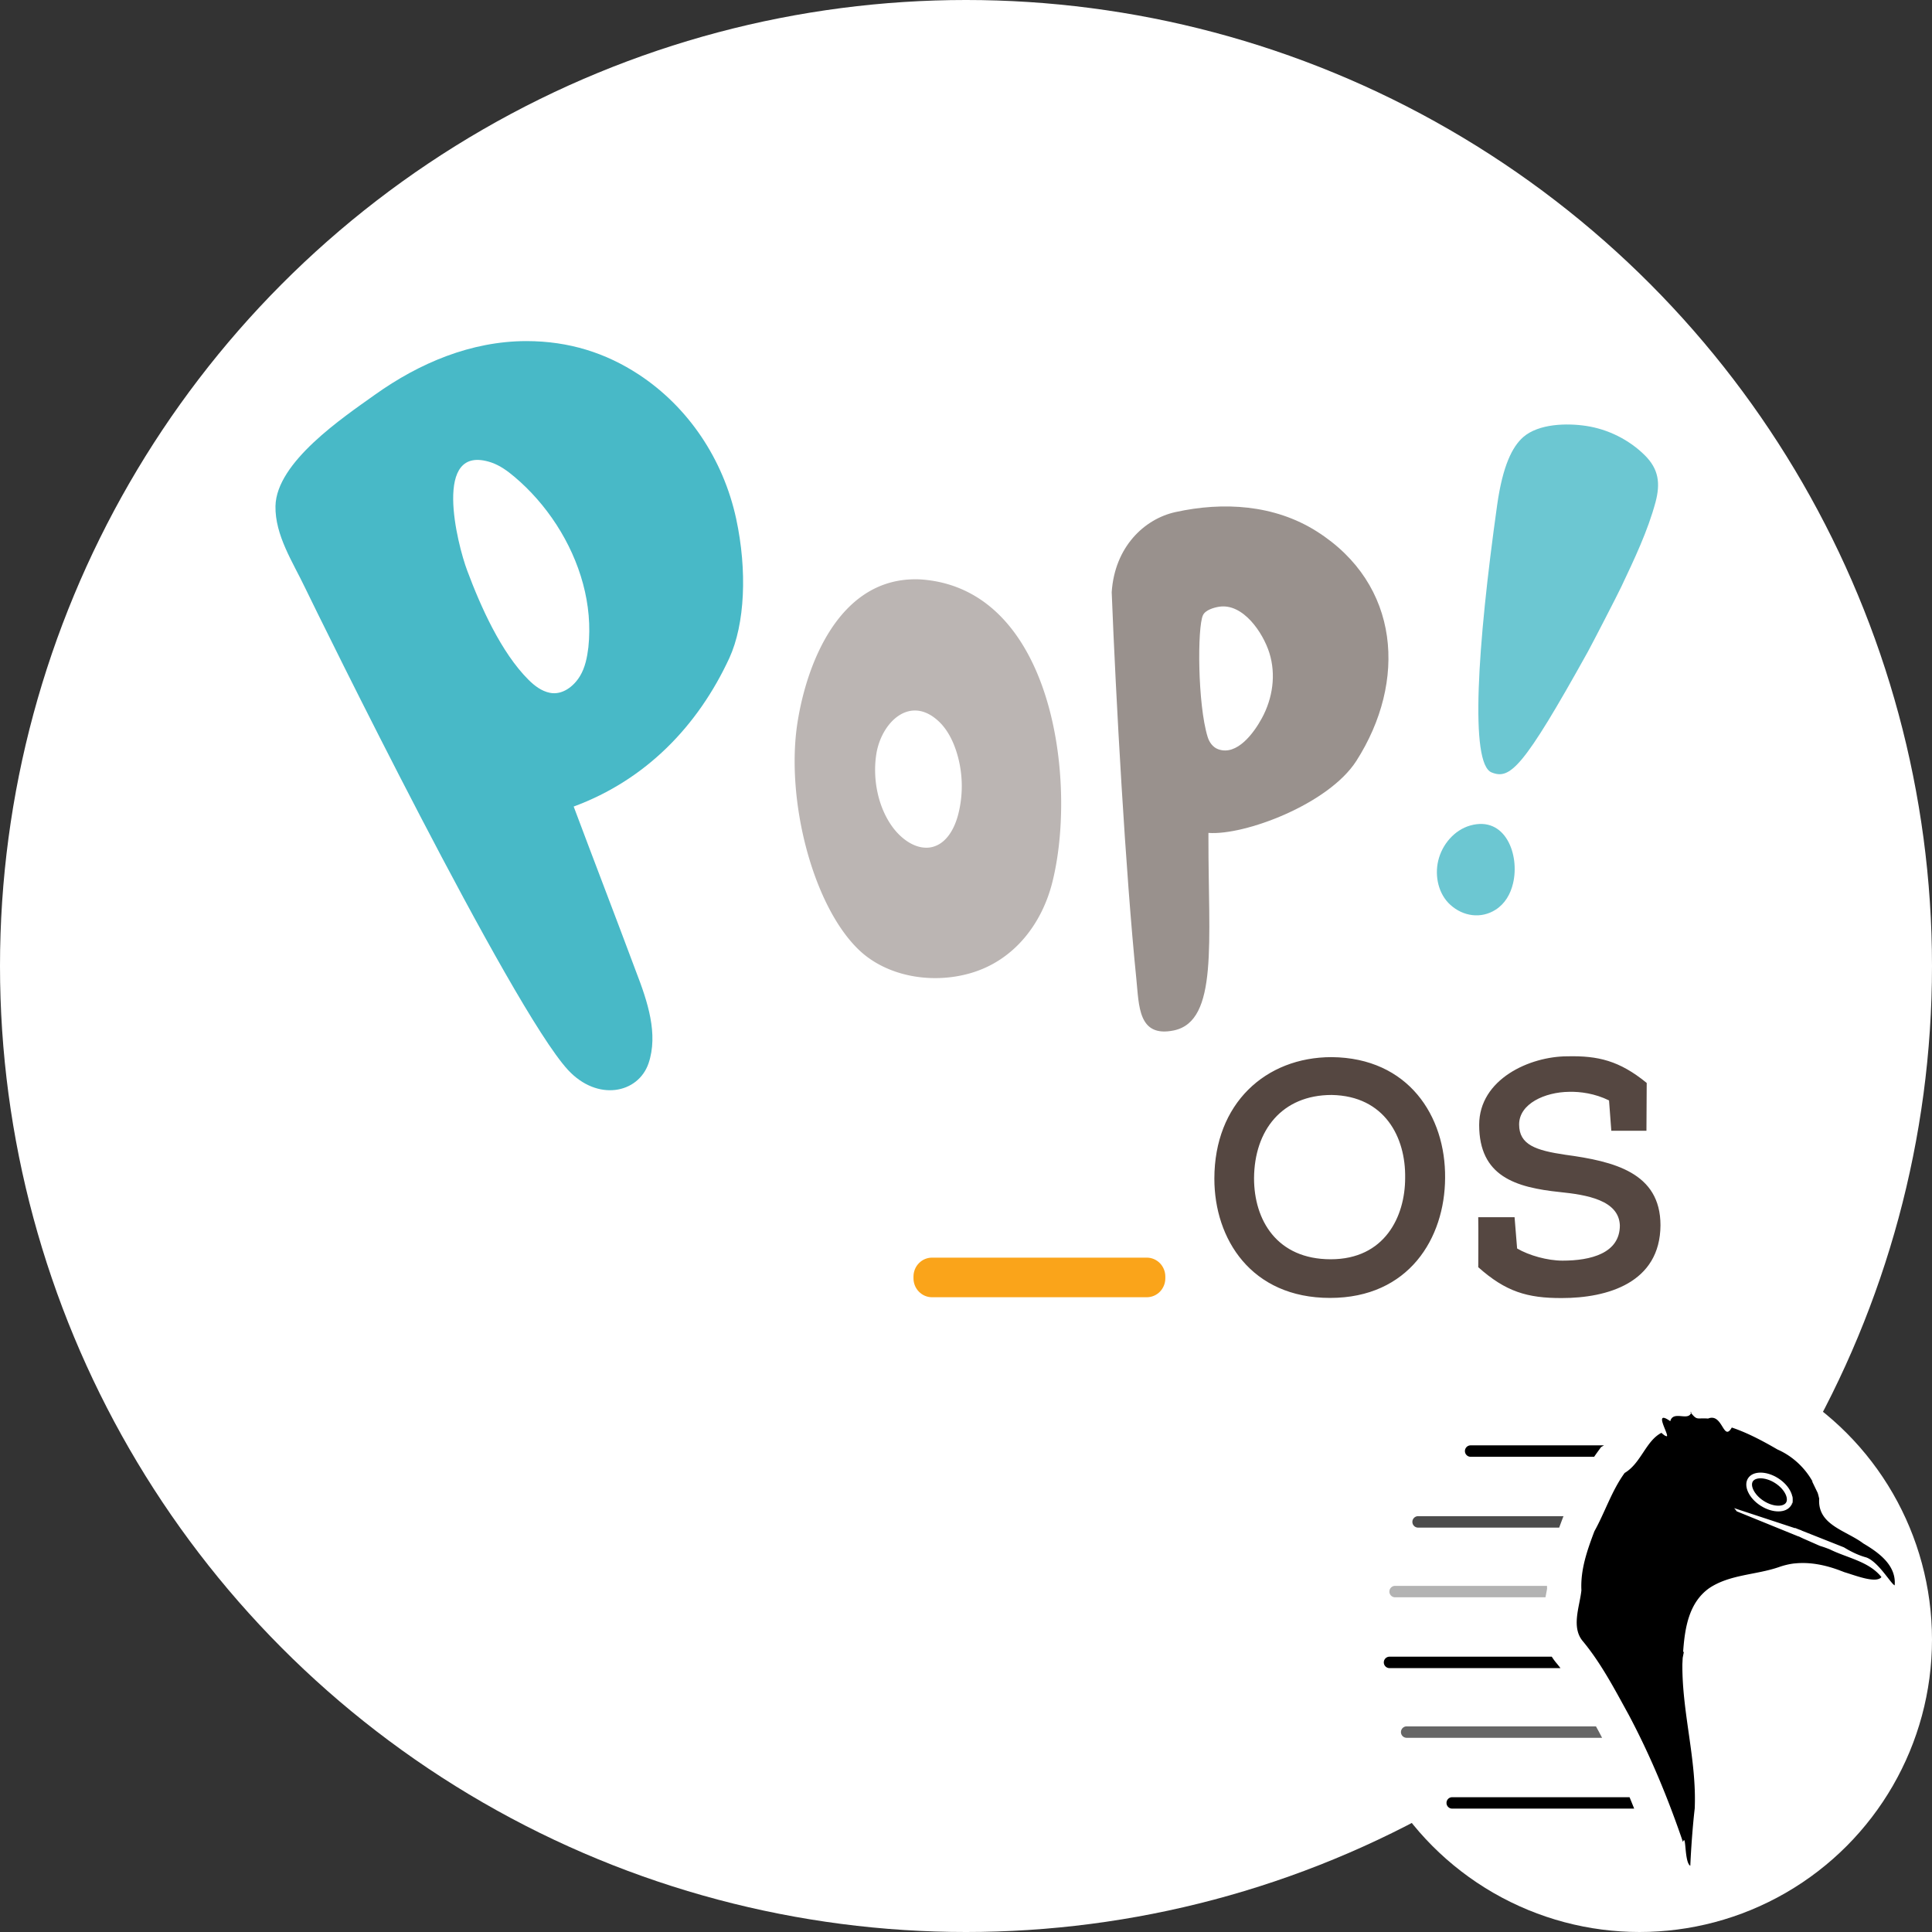
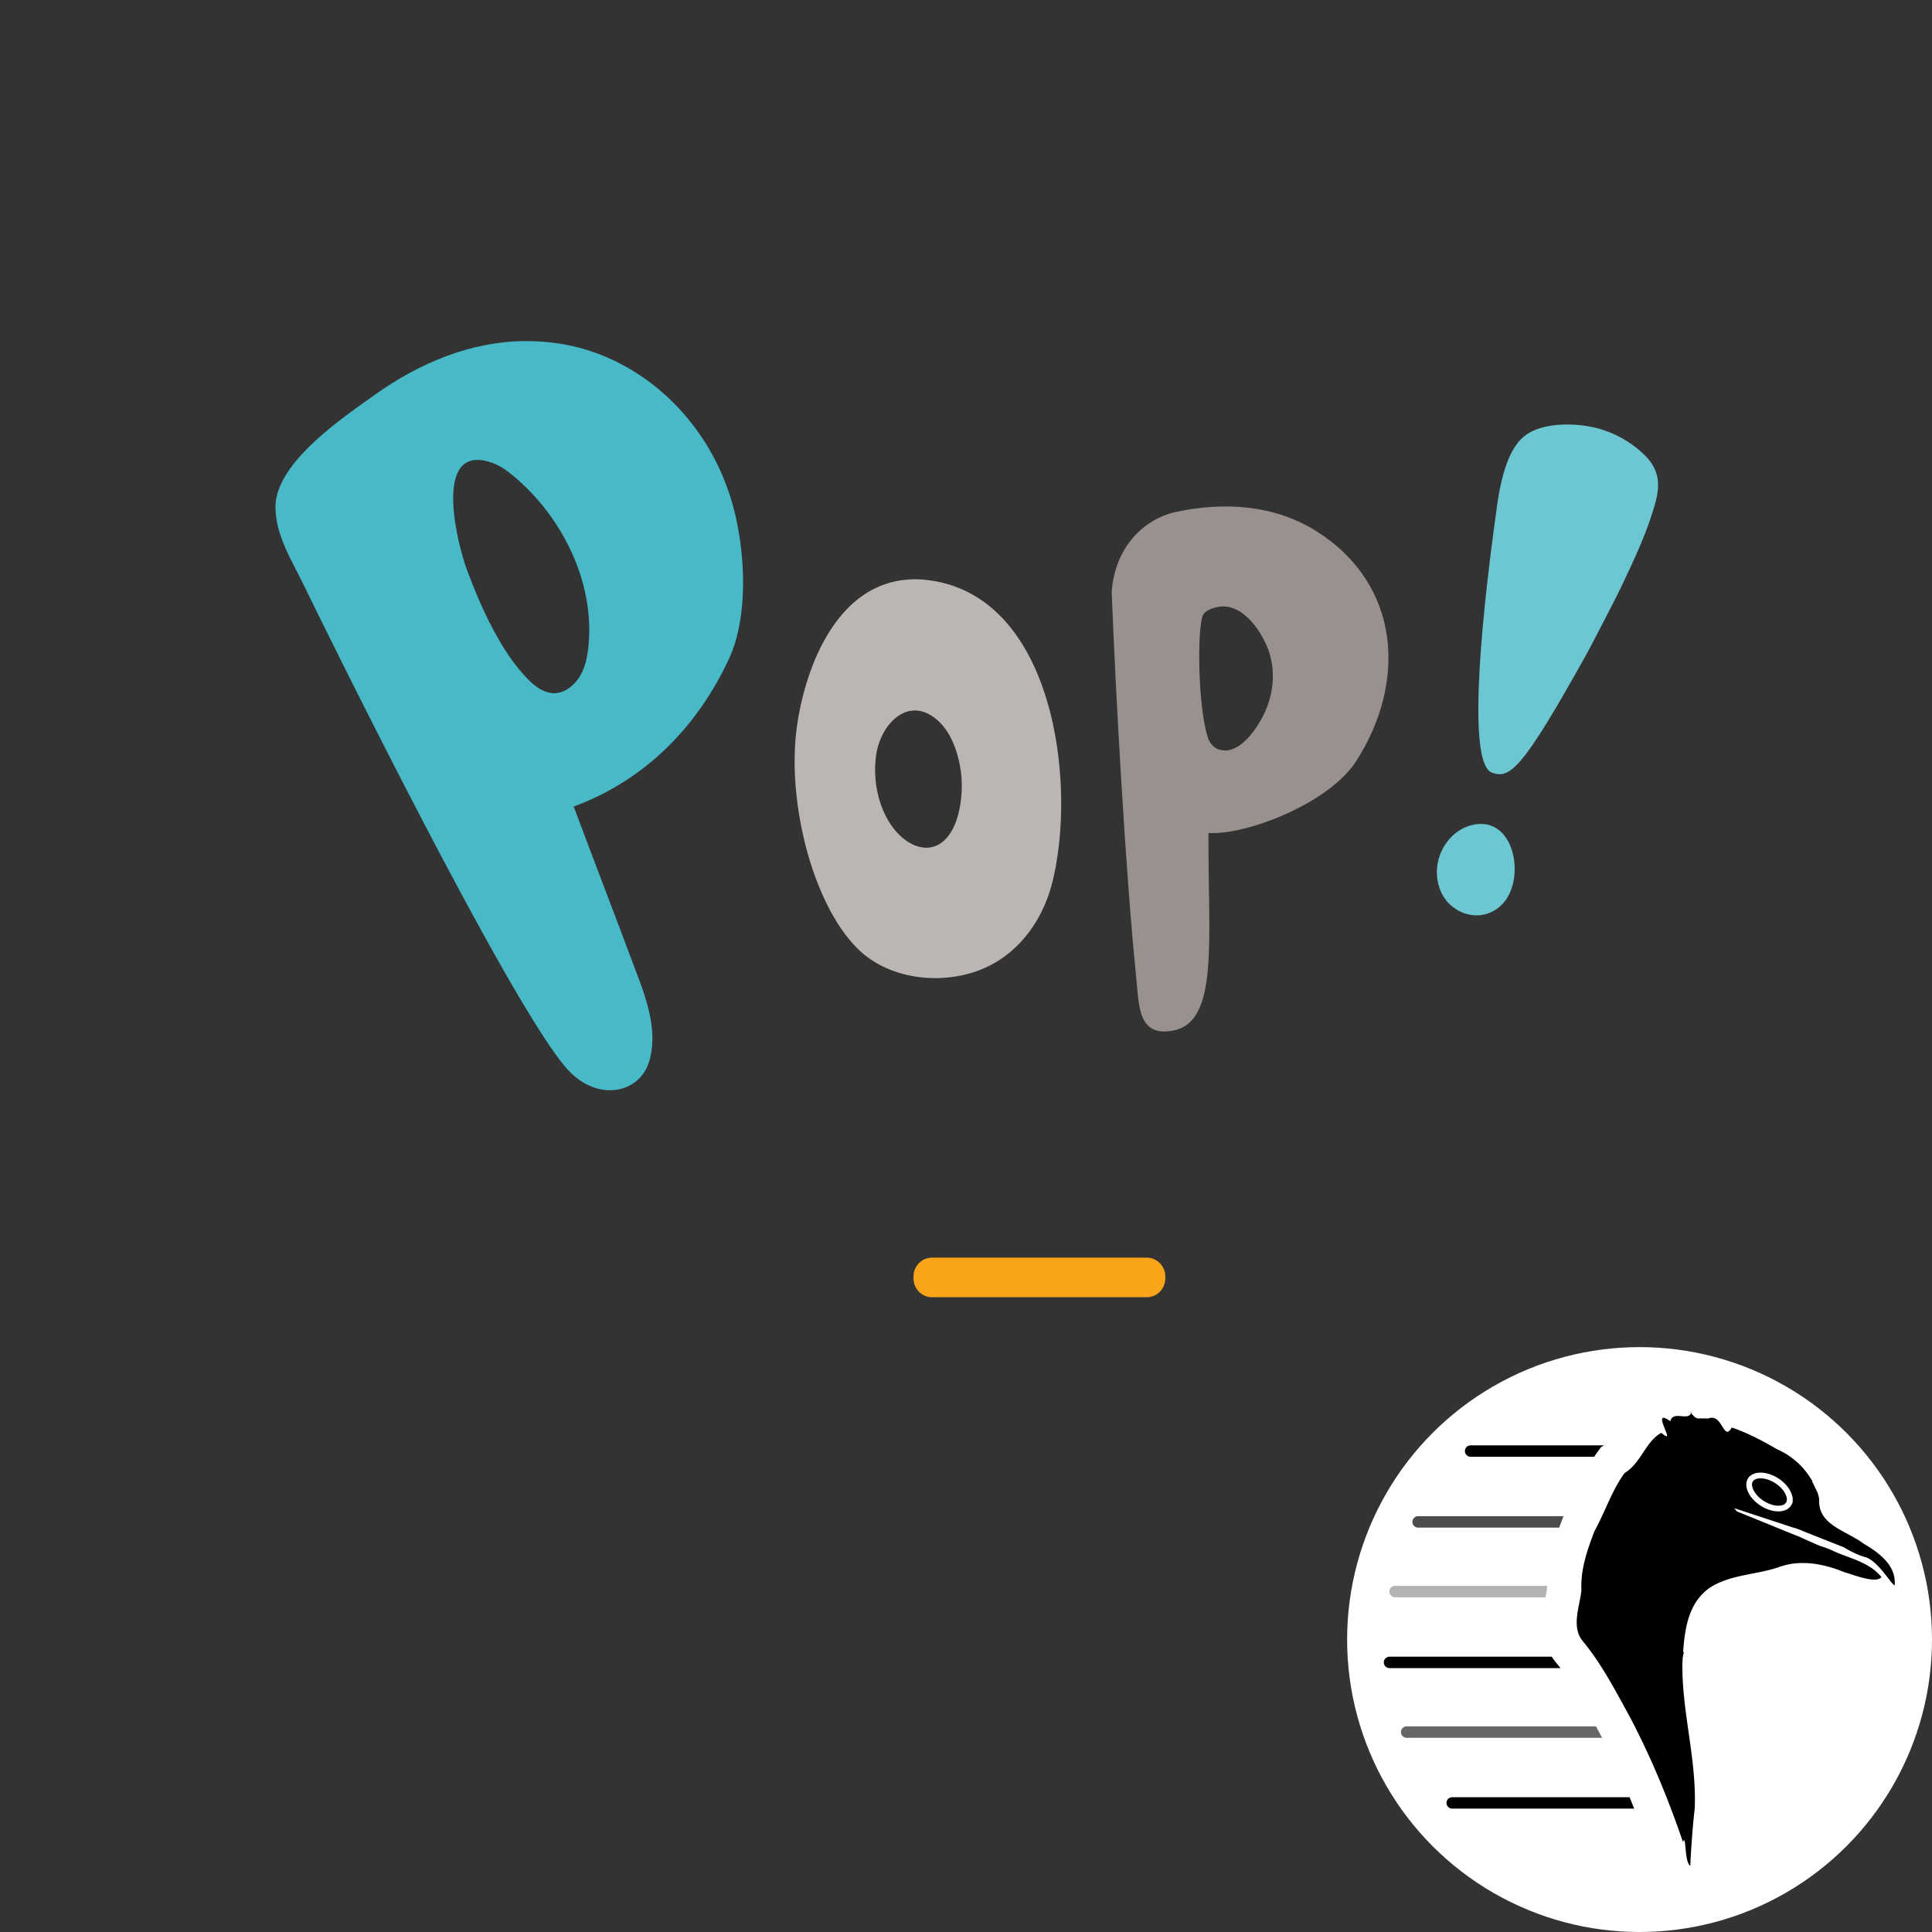
<svg xmlns="http://www.w3.org/2000/svg" width="512" height="512" fill="none">
  <rect width="100%" height="100%" fill="#333333" stroke="none" />
-   <circle cx="256" cy="256" r="256" fill="#fff" />
  <path fill="#6CC7D2" d="M400.975 234.085c-.672 2.86-2.124 5.393-4.603 6.986-3.894 2.497-8.639 1.773-12.002-1.267-3.152-2.823-4.214-7.601-3.222-11.727 1.026-4.307 4.284-8.108 8.462-9.302 9.312-2.643 13.171 7.709 11.365 15.31Zm-5.7-29.39c-5.771-2.353-3.789-33.3 1.487-70.87 1.487-10.497 4.036-15.456 6.904-17.989 4.107-3.584 11.578-3.728 16.641-2.968 5.807.868 11.366 3.619 15.579 7.782 3.718 3.692 4.143 7.456 2.868 12.342-2.089 7.782-5.665 15.238-9.099 22.514-.815 1.773-7.931 15.563-8.887 17.265-17.173 30.91-20.607 33.914-25.493 31.924Z" />
  <path fill="#BBB5B3" d="M278.787 190.76c3.399 14.84 3.045 31.127.141 42.855-2.726 11.075-10.126 20.993-21.881 24.323-10.303 2.932-22.306.796-29.671-6.443-12.109-11.872-19.19-39.742-16.039-59.975 2.549-16.252 11.118-37.064 29.919-37.969a24.198 24.198 0 0 1 3.611.072c19.155 1.774 29.6 18.279 33.92 37.137Zm-34.628 33.77c1.062.181 2.124.181 3.187-.145 3.576-1.05 5.629-4.85 6.585-8.542 1.452-5.61 1.239-11.655-.637-17.157-.956-2.787-2.372-5.501-4.532-7.528-7.613-7.131-15.225.289-16.535 8.723-1.027 6.587.46 14.224 4.496 19.545 1.877 2.461 4.568 4.597 7.436 5.104Z" />
  <path fill="#99918D" d="M320.248 222.213c-.035 27.4 2.656 48.357-9.135 50.854-9.56 1.991-9.241-6.587-9.984-13.79-2.833-27.906-5.418-74.272-6.515-102.324.779-12.053 8.674-19.436 16.889-21.246 12.675-2.787 26.201-1.991 37.425 5.103 22.2 14.044 23.97 39.815 10.515 60.844-7.364 11.474-29.635 19.799-39.195 19.075v1.484Zm2.833-61.423c-1.381.217-3.647.869-4.284 2.244-1.523 3.221-1.417 23.672 1.239 32.25.425 1.412 1.381 2.751 2.761 3.258 5.028 1.882 9.56-4.416 11.614-8.217 2.868-5.284 3.788-11.51 1.983-17.301-1.7-5.393-6.975-13.211-13.313-12.234Z" />
  <path fill="#48B9C7" d="M193.28 174.399c-8.321 17.989-22.13 32.286-41.249 39.344 5.488 14.66 11.082 29.138 16.535 43.76 3.045 7.891 5.948 16.542 3.293 24.324-2.762 7.962-13.526 10.17-21.351 1.701-15.048-16.361-65.927-120.023-69.68-127.805-3.187-6.696-7.967-13.863-7.825-21.609.248-11.655 17.88-23.454 26.343-29.499 11.825-8.433 25.492-14.188 40.115-14.224 11.401 0 21.138 3.185 29.777 8.831 13.243 8.687 22.448 22.55 25.847 38.222 2.975 13.79 2.337 27.907-1.805 36.955Zm-38.771-19.69c-2.974-11.039-9.701-21.21-18.163-28.341-1.842-1.556-3.824-3.004-6.126-3.8-15.862-5.321-8.993 21.789-6.408 28.63 3.576 9.592 8.993 21.717 16.251 28.956 1.594 1.593 3.47 3.005 5.63 3.439 3.293.688 6.338-1.665 8.002-4.416 1.381-2.28 1.912-4.995 2.231-7.637.601-5.61.07-11.329-1.417-16.831Z" />
-   <path fill="#554741" d="M382.966 312.184c-.071 15.89-9.56 31.779-30.485 31.779-20.926 0-30.663-15.636-30.663-31.598 0-19.907 13.561-32.214 31.087-32.214 20.324.181 30.238 15.6 30.061 32.033Zm-30.061-22.007c-13.135 0-20.5 9.339-20.571 22.079 0 11.076 6.055 21.464 20.324 21.464 14.268 0 19.721-11.257 19.721-21.572.177-10.714-5.382-21.717-19.474-21.971Zm38.842 45.642c0 2.353.07-11.184 0-13.247h9.63l.673 8.289c3.151 1.846 8.037 3.221 12.038 3.221 7.436 0 15.19-1.918 15.19-9.338-.248-6.733-8.887-8.108-15.863-8.832-11.861-1.231-21.421-4.199-21.421-17.808 0-12.125 13.42-18.17 23.404-18.17 8.038-.181 13.738 1.122 20.996 7.058 0 4.886-.07 7.782-.07 12.668h-9.312l-.602-8.035c-3.753-1.846-7.613-2.353-10.587-2.28-6.408.072-13.242 3.149-13.242 8.65 0 5.394 4.426 6.878 12.286 8.036 12.817 1.737 25.174 4.705 25.174 18.676-.071 15.275-14.092 19.292-26.13 19.292-9.17.037-14.906-1.701-22.164-8.18Z" />
  <path fill="#FAA41A" d="M308.824 338.751c0 2.787-2.195 5.031-4.921 5.031h-56.899c-2.726 0-4.921-2.244-4.921-5.031v-.434c0-2.787 2.195-5.031 4.921-5.031h56.899c2.726 0 4.921 2.244 4.921 5.031v.434Z" />
  <circle cx="434.5" cy="434.5" r="77.5" fill="#fff" style="stroke-width:.303" />
  <path fill="#000" d="M425.077 383.035h-35.382a1.514 1.514 0 0 0 0 3.027h32.77c.235-.346.477-.693.727-1.038l1.108-1.53z" style="stroke-width:.303" />
  <path fill="#000" fill-opacity=".7" d="M414.02 402.627a209.462 209.462 0 0 0-.82 2.205h-37.43a1.514 1.514 0 0 1 0-3.027h38.595l-.109.196z" style="stroke-width:.303" />
  <path fill="#000" fill-opacity=".3" d="M409.98 420.271h-40.265a1.514 1.514 0 0 0 0 3.028h39.85l.026-.131.01-.045c.187-.955.31-1.593.387-2.094a31.968 31.968 0 0 1-.007-.758z" style="stroke-width:.303" />
  <path fill="#000" d="M411.238 439.041H368.2a1.514 1.514 0 0 0 0 3.027h45.341a47.373 47.373 0 0 0-.91-1.146 15.756 15.756 0 0 1-1.394-1.881z" style="stroke-width:.303" />
  <path fill="#000" fill-opacity=".6" d="M422.95 457.508h-50.208a1.514 1.514 0 0 0 0 3.027h51.827a186.596 186.596 0 0 0-.904-1.726 1609.327 1609.327 0 0 1-.715-1.301z" style="stroke-width:.303" />
  <path fill="#000" d="M431.847 476.277h-46.995a1.514 1.514 0 0 0 0 3.028h48.221a229.097 229.097 0 0 0-1.226-3.028zm16.36-102.063c-.593 2.65-4.773-.583-5.566 2.416-4.681-3.297-.287 3.569-.907 4.002l-.038-.008-.371-.112c-.231-.138-.56-.362-1.029-.795-4.15 2.15-5.404 8.068-9.75 10.635-3.452 4.765-5.167 10.326-8.025 15.473-1.903 5.057-3.702 10.135-3.432 15.62-.448 4.333-2.816 9.88.477 13.61 4.823 5.852 8.423 12.776 12.089 19.435 5.731 10.793 10.419 22.138 14.341 33.648.902-2.5.33 5.446 1.953 6.309.166-3.997.605-10.315 1.172-15.18.545-12.904-3.392-25.428-3.271-38.289.031-.537.053-1.091.085-1.638l.306-1.557-.19-.037c.447-6.279 1.482-12.972 6.867-16.838 5.451-3.688 12.452-3.51 18.54-5.62 1.357-.48 2.749-.81 4.131-.967.012-.002.028.009.038.007 4.025-.424 8.067.41 11.88 1.827.057.022.127.055.183.076.347.13.723.267 1.065.406 2.831.825 8.41 3.097 9.848 1.309-3.308-4.176-9.096-5.064-13.709-7.362-.74-.291-1.657-.63-2.588-.904l-4.546-2-1.118-.537-.008.038-16.373-6.66a8.319 8.319 0 0 0-.702-.85l16.134 5.314.014-.076c.558.245 1.117.465 1.692.649l-.007.037 11.272 4.47c1.87 1.151 3.912 2.134 5.904 2.666 3.236 1.141 6.5 6.952 7.535 7.408.496-5.346-4.27-8.723-8.309-11.11-4.585-3.468-12.18-4.863-11.687-11.853-.12-.517-.237-1.033-.406-1.545l-1.452-3.014.083-.023c-2.072-3.718-5.41-6.776-9.273-8.459-3.728-2.174-7.956-4.435-12.117-5.823-2.269 3.95-2.379-3.955-6.277-2.38-3.098-.238-2.843.643-4.714-1.719h.256zm19.325 16.692c1.102.187 2.313.634 3.491 1.319 3.128 1.821 4.834 4.704 3.823 6.438-1.01 1.733-4.38 1.65-7.506-.178-3.127-1.828-4.844-4.655-3.83-6.4.632-1.088 2.188-1.49 4.022-1.18z" style="stroke-width:.303" />
-   <path fill="#000" d="M466.591 399.038c3.134 2.005 6.717 2.001 8.003-.009 1.286-2.01-.211-5.265-3.346-7.27-3.134-2.005-6.717-2-8.003.01-1.286 2.01.212 5.264 3.346 7.27z" style="stroke-width:.303" />
+   <path fill="#000" d="M466.591 399.038c3.134 2.005 6.717 2.001 8.003-.009 1.286-2.01-.211-5.265-3.346-7.27-3.134-2.005-6.717-2-8.003.01-1.286 2.01.212 5.264 3.346 7.27" style="stroke-width:.303" />
  <path fill="#fff" fill-rule="evenodd" d="M471.284 399.026c1.137-.001 1.765-.39 2.036-.812.27-.423.36-1.156-.116-2.189-.467-1.015-1.411-2.12-2.772-2.99-1.36-.871-2.76-1.265-3.877-1.264-1.137.001-1.765.39-2.035.813-.27.422-.36 1.155.115 2.188.468 1.015 1.412 2.121 2.772 2.991 1.36.87 2.76 1.264 3.877 1.263zm3.31.003c-1.286 2.01-4.869 2.014-8.003.009-3.134-2.005-4.632-5.26-3.346-7.27 1.286-2.01 4.87-2.015 8.003-.01 3.135 2.005 4.632 5.26 3.346 7.27z" clip-rule="evenodd" style="stroke-width:.303" />
</svg>